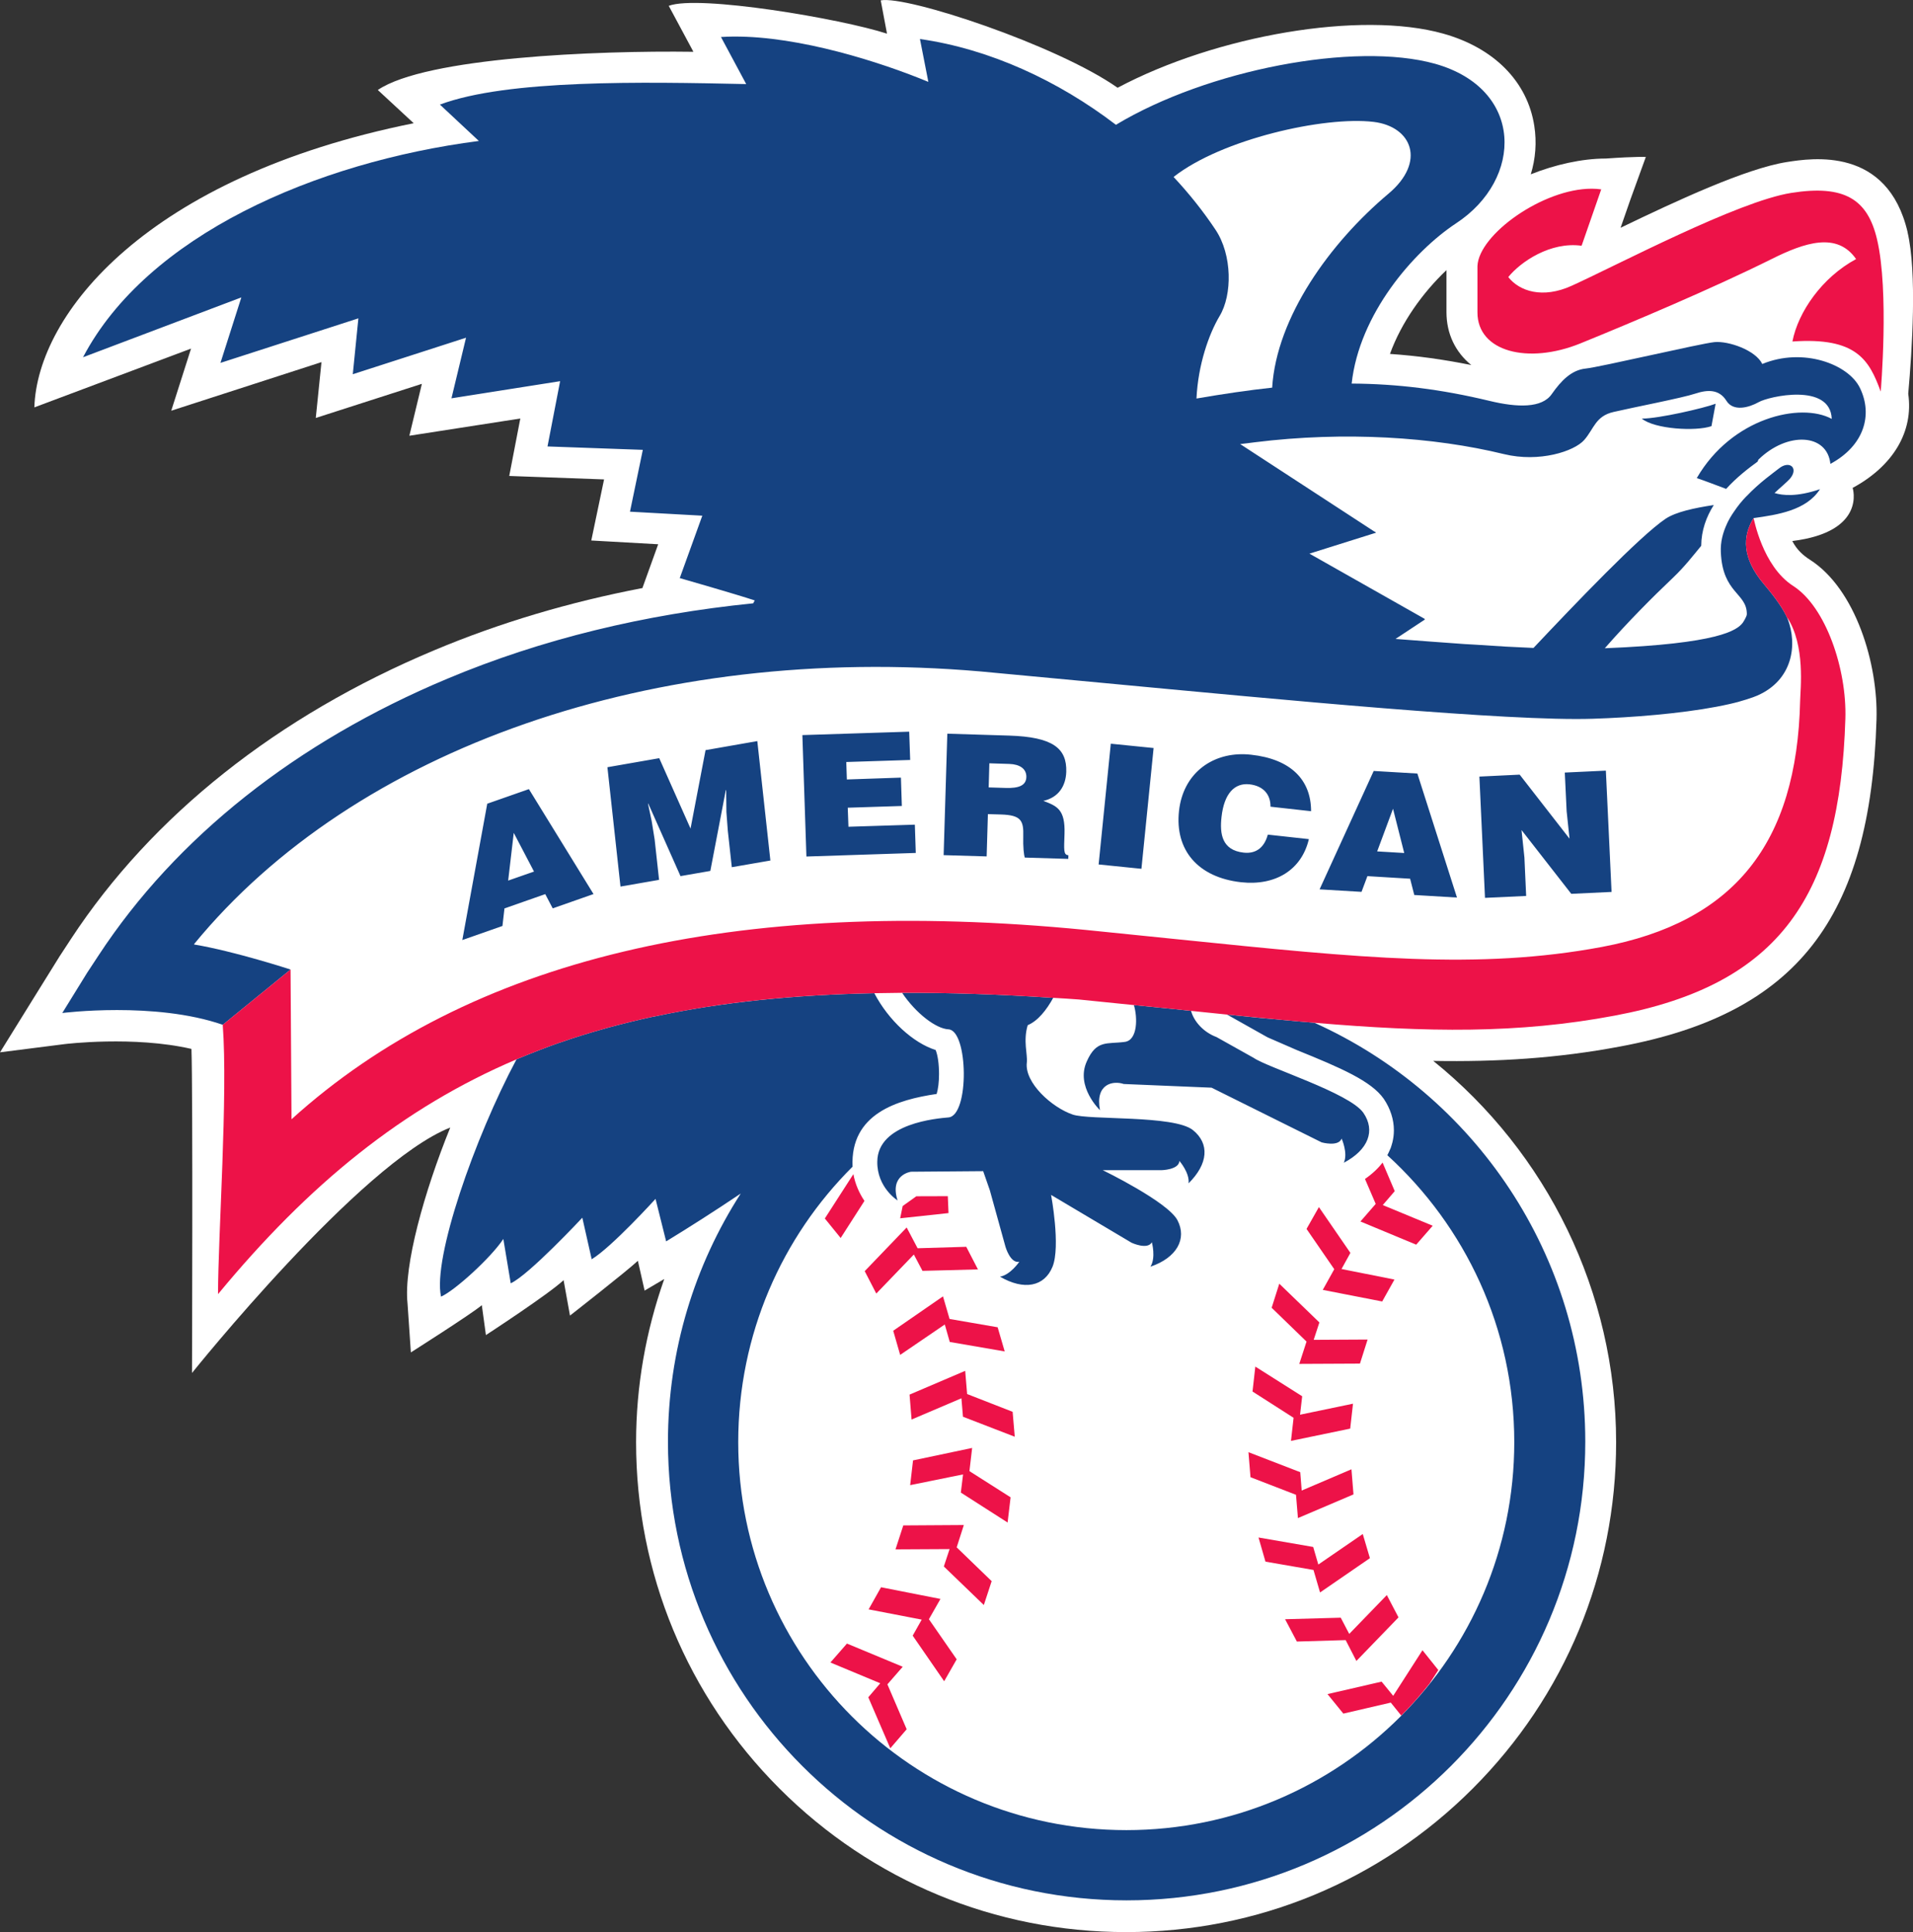
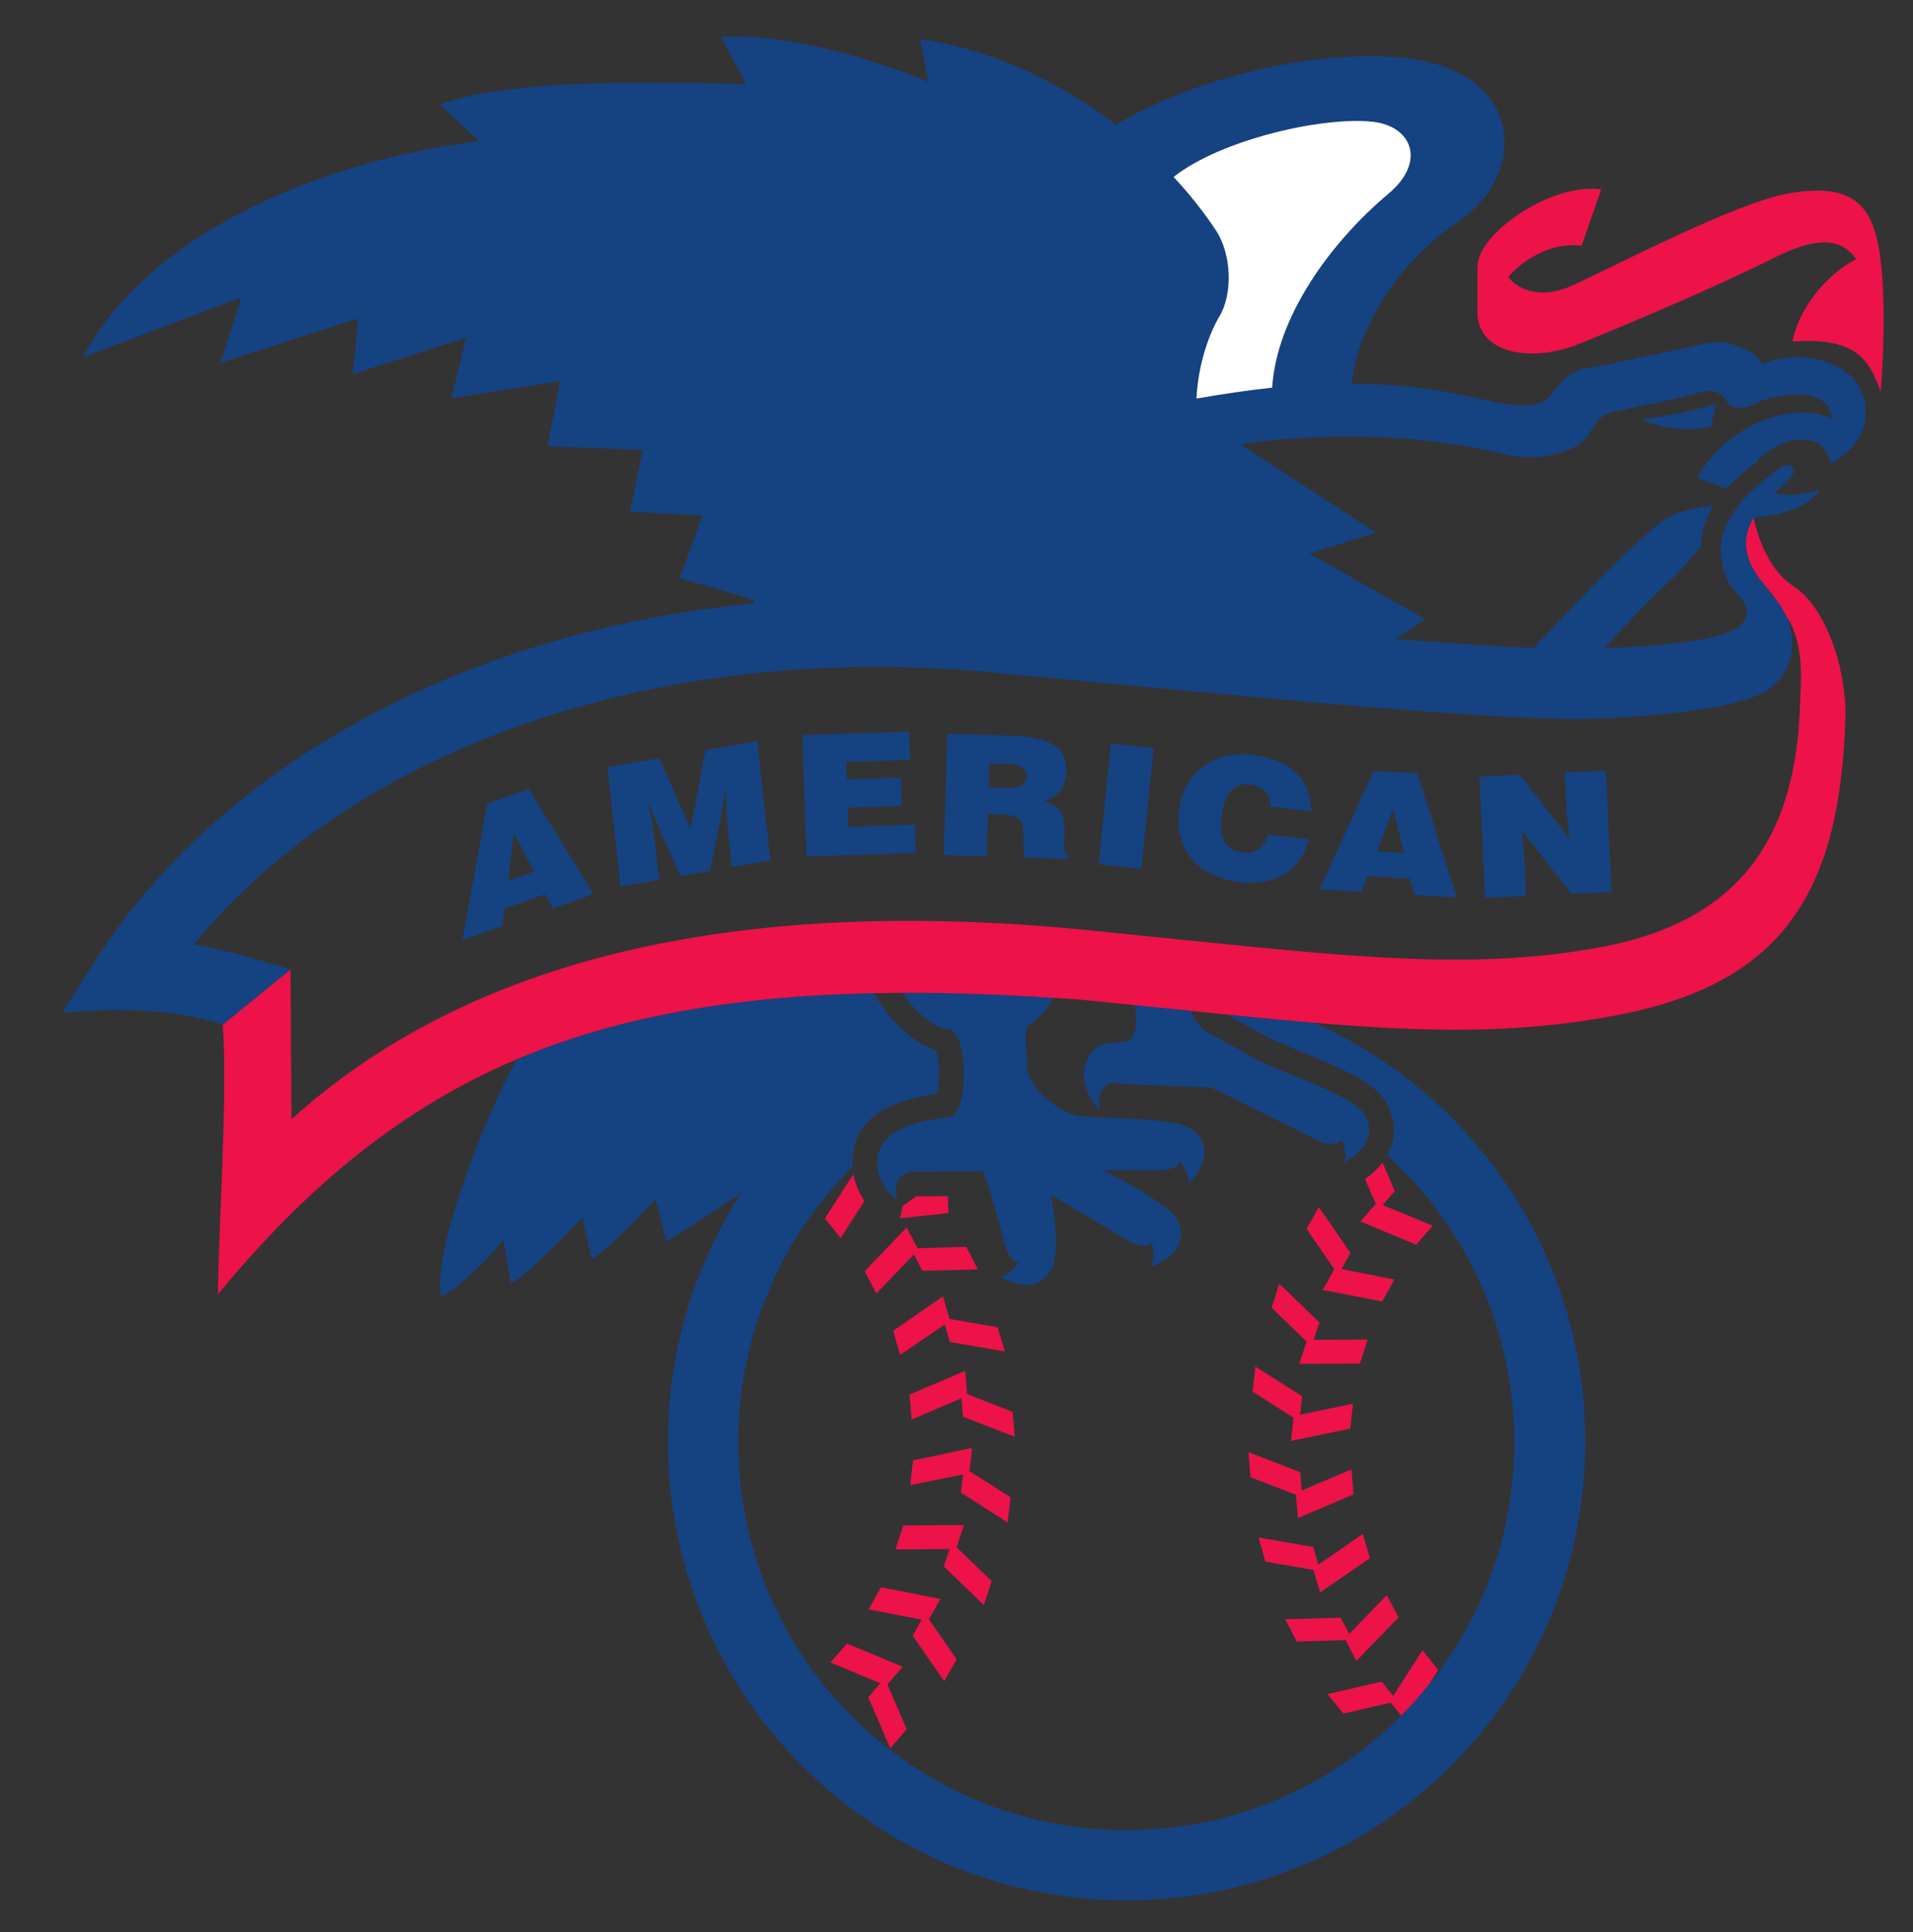
<svg xmlns="http://www.w3.org/2000/svg" xml:space="preserve" version="1.1" viewBox="1.09 1.23 198 199.98">
  <rect x="1.09" y="1.23" width="198" height="199.98" fill="#333333" stroke="none" />
  <g transform="matrix(1.25 0 0 -1.25 -33.158 1008.8)">
    <g>
-       <path d="m185.35 786.84c-1.662 7.112-7.947 6.118-10.002 5.797-3.375-0.534-9.073-3.178-13.762-5.442l0.822 2.363 1.268 3.499s-0.724 0.053-3.309-0.129c-1.979 0-4.226-0.511-6.217-1.306 0.397 1.296 0.501 2.654 0.291 4.005-0.562 3.669-3.325 6.46-7.527 7.641-6.844 1.925-18.8-0.134-26.975-4.479-5.022 3.532-17.469 7.657-19.614 7.234l0.519-2.755c-3.788 1.235-15.609 3.239-18.073 2.305l2.009-3.742 0.028-0.063c-8.059 0.111-22.147-0.468-26.127-3.163l2.973-2.753c-22.069-4.44-31.165-15.78-31.411-23.53l12.975 4.868-1.64-5.144 12.439 4.023-0.471-4.623 8.785 2.826-1.037-4.299 9.187 1.427-0.916-4.757 7.851-0.286-1.058-5.058 5.539-0.311-1.306-3.628c-6.056-1.16-11.833-2.88-17.235-5.15-12.987-5.44-23.382-13.7-30.064-23.88l-0.964-1.473-0.023-0.025-0.01-0.028-2.07-3.33-2.824-4.557 5.334 0.678c0.056 0.01 5.751 0.701 10.516-0.397 0.124-3.697 0.046-26.833 0.046-26.833s13.921 17.383 21.383 20.323c-2.156-5.321-3.871-11.447-3.537-14.579l0.276-4.041s4.964 3.148 5.875 3.909l0.339-2.475s5.167 3.365 6.432 4.547l0.529-2.933s4.691 3.664 5.622 4.537l0.557-2.467 1.627 0.959c-1.526-4.324-2.333-8.876-2.333-13.511 0-10.829 4.223-21.024 11.877-28.685 7.667-7.672 17.871-11.884 28.7-11.884 10.84 0 21.026 4.213 28.695 11.884 7.659 7.662 11.877 17.856 11.877 28.685 0 12.426-5.721 23.974-15.141 31.572 5.255-0.091 10.265 0.207 15.51 1.199 14.544 2.717 20.7 10.566 21.191 27.053 0.147 4.615-1.728 10.822-5.503 13.243-0.6 0.382-1.093 0.835-1.47 1.554 6.189 0.769 4.997 4.4 4.997 4.4 3.34 1.807 5.058 4.648 4.603 7.798 0.324 3.631 0.736 10.012-0.061 13.395m-42.852-10.098c0.951 2.631 2.738 5.101 4.678 6.938v-3.482c0-1.779 0.731-3.302 2.057-4.38-2.295 0.468-4.509 0.772-6.736 0.924" fill="#fff" />
      <path d="m77.051 5.039c-0.454 0.003-0.901 0.018-1.338 0.047l2.613 4.873c-10.703-0.231-24.713-0.496-31.703 2.123l4.031 3.764c-16.921 2.188-34.348 9.782-40.97 22.388l16.386-6.195-2.162 6.779 14.276-4.611-0.579 5.785 11.721-3.781-1.508 6.273 11.246-1.773-1.306 6.756 9.865 0.351-1.328 6.401 7.486 0.414-2.334 6.459s6.013 1.726 7.762 2.314l-0.164 0.299c-11.218 1.126-21.921 3.713-31.641 7.799-15.633 6.537-28.112 16.443-36.107 28.636l-1.197 1.82-2.563 4.15s9.571-1.22 16.611 1.22l7.014-5.72s-5.787-1.89-9.98-2.592l-0.008-0.036c16.617-20.276 47.658-31.156 81.426-28.224-0.02 0 12.58 1.18 12.58 1.18 18.74 1.764 42.05 4.002 50.77 3.714 0.53-0.019 1.06-0.043 1.58-0.062 4.27-0.196 9.12-0.673 12.55-1.457 0.32-0.076 0.65-0.15 0.95-0.233 0.04-0.012 0.08-0.025 0.13-0.041 0.48-0.129 0.93-0.277 1.38-0.435 0.15-0.06 0.3-0.118 0.45-0.178 3.64-1.603 4.17-5.232 3.12-7.955-0.44-0.98-1.16-2.04-2.45-3.57-2.29-2.701-2.23-4.966-1.07-6.838 2.46-0.345 5.46-0.785 6.87-2.992-2.37 0.809-3.87 0.655-4.7 0.396 0.58-0.566 1.24-1.072 1.64-1.537 0.86-1.088-0.12-1.88-1.21-0.988-0.52 0.417-1.98 1.43-3.32 2.847 0 0-0.01 0-0.01 0.006l-0.01 0.006c-0.47 0.478-0.9 1.016-1.28 1.582-0.01 0.01-0.02 0.023-0.02 0.029-0.27 0.386-0.51 0.797-0.71 1.217 0 0 0 0.006-0.01 0.012h0.01c-0.43 0.917-0.69 1.898-0.64 2.951 0.18 4.289 2.71 4.204 2.69 6.418 0 0.263-0.42 0.885-0.42 0.885-0.6 0.784-2.48 2.167-14.28 2.639 2.42-2.765 4.97-5.318 7.04-7.282 1.23-1.167 2.12-2.334 2.94-3.324 0.01-1.588 0.53-3.004 1.3-4.219-2.01 0.307-3.89 0.702-4.98 1.416-2.69 1.809-9.36 8.798-13.68 13.377-0.91-0.038-1.88-0.096-2.9-0.14-0.27-0.026-0.55-0.04-0.82-0.053-0.77-0.051-1.55-0.098-2.37-0.149-0.35-0.019-0.69-0.041-1.05-0.06-0.82-0.06-1.67-0.12-2.53-0.184-0.32-0.028-0.64-0.045-0.97-0.07-1.19-0.092-2.41-0.179-3.64-0.277l3.05-2.016-0.06-0.037 0.03-0.022-11.93-6.753 6.9-2.17-0.08-0.049 0.03-0.014s-0.05-0.025-0.15-0.066l-13.87-9.043c0.49-0.051 0.99-0.116 1.52-0.186 9.3-1.154 18.51-0.55 25.78 1.225 3.67 0.895 7.29-0.293 8.31-1.463 1.02-1.158 1.15-2.472 3.05-2.902 1.89-0.443 7.15-1.458 8.44-1.895 1.33-0.44 2.48-0.44 3.22 0.727 0.71 1.167 2.33 0.724 3.36 0.148 1.01-0.582 7.41-2.042 7.55 1.74-3.2-1.739-10.34-0.138-13.97 6.127 0.94 0.317 2.01 0.737 3.04 1.119 1.1-1.208 2.32-2.144 3.25-2.818 0.03-0.066 0.05-0.135 0.09-0.211 2.97-2.913 7.12-2.733 7.45 0.44 3.5-1.889 4.41-5.074 3.06-7.854-1.19-2.47-5.89-4.229-10.11-2.486-0.69-1.427-3.49-2.4-4.95-2.264-1.46 0.146-11.88 2.596-13.33 2.738-1.47 0.152-2.53 1.246-3.51 2.641-1.01 1.467-3.55 1.404-6.44 0.705-5-1.202-9.54-1.765-14.27-1.793 0.78-7.173 6.37-13.65 10.8-16.582 7-4.589 7.05-13.92-2.17-16.52-8.31-2.315-23.57 0.621-33.03 6.317-5.94-4.542-13.03-7.845-20.283-8.879l0.869 4.436c-4.899-2.034-13.324-4.735-20.125-4.689zm101.61 38.008c-1.19 0.449-5.88 1.539-7.64 1.539 1.32 1.088 5.58 1.344 7.21 0.781l0.43-2.32zm-83.467 33.943l-11.056 0.354 0.418 12.57 11.32-0.371-0.096-2.928-6.873 0.217-0.072-1.971 5.598-0.179-0.094-2.936-5.596 0.192-0.062-1.807 6.615-0.213-0.102-2.928zm3.946 0.209l-0.381 12.571 4.452 0.132 0.13-4.379 1.35 0.039c2.07 0.064 2.36 0.611 2.31 2.252-0.03 1.117 0.06 1.926 0.16 2.207l4.5 0.137 0.01-0.381c-0.53-0.025-0.45-0.575-0.4-2.216 0.08-2.534-0.78-2.871-2.19-3.409 1.59-0.354 2.32-1.554 2.37-2.996 0.08-2.445-1.39-3.62-5.91-3.76l-6.401-0.197zm-19.666 0.766l-5.358 0.937-1.553 8.118-3.24-7.286-5.363 0.936 1.353 12.353 3.993-0.695-0.459-4.185-0.307-1.907-0.381-1.791 0.033-0.006 3.332 7.502 3.088-0.537 1.6-8.355 0.039-0.008 0.025 2.268 0.145 1.935 0.414 3.774 3.992-0.692-1.353-12.361zm36.587 0.271l-1.26 12.498 4.43 0.45 1.26-12.502-4.43-0.446zm13.81 1.09c-3.46-0.091-6.33 2.07-6.75 5.86-0.45 4.057 1.96 6.888 6.42 7.388 3.57 0.392 6.27-1.276 7.02-4.461l-4.25-0.467c-0.31 1.171-1.08 2.022-2.5 1.864-2.25-0.25-2.49-1.942-2.29-3.698 0.27-2.416 1.34-3.537 2.89-3.373 1.39 0.155 2.19 1.001 2.18 2.317l4.2 0.467c0-3.249-2.1-5.402-6.22-5.848-0.24-0.026-0.47-0.043-0.7-0.049zm-26.38 0.938l2.07 0.066c1.04 0.035 1.78 0.473 1.76 1.361-0.03 0.873-0.78 1.168-2.15 1.123l-1.75-0.054 0.07-2.496zm63.81 0.759l-4.25 0.2 0.19 3.996 0.3 2.849-5.16-6.63-4.17 0.201 0.58 12.554 4.26-0.199-0.18-3.976-0.3-2.846 5.15 6.603 4.17-0.197-0.59-12.555zm-24.03 0.034l-5.6 12.255 4.34 0.258 0.61-1.627 4.42 0.268 0.43 1.685 4.42 0.264-4.1-12.836-4.52-0.267zm-87.438 1.879l-4.311 1.511-2.58 14.11 4.153-1.455 0.209-1.817 4.222-1.48 0.772 1.474 4.223-1.48-6.688-10.863zm89.438 2.033l1.16 4.58-2.8-0.166 1.64-4.414zm-91.006 2.496l2.097 4.004-2.675 0.935 0.578-4.939zm40.203 16.555l-0.002 0.01c1.429 2.12 3.497 3.7 4.787 3.77h0.002c2.056 0.1 2.186 8.94 0 9.12-1.107 0.1-7.344 0.58-7.363 4.59-0.032 2.67 2.099 4 2.099 4-0.857-2.68 1.393-2.97 1.393-2.97l7.467-0.06 0.69 1.98 1.62 5.85s0.5 1.75 1.43 1.55c0 0-0.93 1.37-2 1.54 2.48 1.45 4.6 1.04 5.44-1.03 0.85-2.11-0.15-7.43-0.15-7.43l8.33 4.95s1.65 0.77 2.1-0.05c0 0 0.44 1.61-0.15 2.53 2.72-0.92 3.81-2.88 2.8-4.81-1-1.91-7.73-5.18-7.73-5.18h6.06s1.83-0.03 1.87-0.96c0 0 1.08 1.24 0.95 2.32 2.03-2.01 2.2-4.1 0.45-5.51-1.95-1.57-10.76-1.01-12.45-1.61-2.13-0.72-5.01-3.29-4.74-5.4 0.09-0.82-0.4-2.23 0.09-3.85 1.05-0.44 1.94-1.56 2.64-2.83h-0.01c-5.53-0.36-10.727-0.54-15.623-0.52zm-2.869 0.04c-8.382 0.17-15.865 0.94-22.659 2.39-0.085 0.01-0.16 0.02-0.242 0.04-1.616 0.35-3.197 0.74-4.744 1.16-0.107 0.03-0.203 0.06-0.31 0.09-1.547 0.43-3.066 0.9-4.549 1.42-0.022 0-0.042 0.01-0.051 0.01-1.483 0.52-2.941 1.09-4.361 1.68-0.045 0.02-0.094 0.04-0.135 0.06-4.333 8.11-8.682 20.59-7.809 24.56 1.417-0.62 5.16-4.02 6.448-5.97l0.765 4.59c1.882-0.86 7.41-6.79 7.41-6.79l0.969 4.3c2.075-1.25 6.609-6.25 6.609-6.25l1.098 4.4c2.265-1.38 4.939-3.08 7.719-4.95-4.757 7.4-7.531 16.21-7.531 25.69 0 26.21 21.254 47.47 47.465 47.47 26.22 0 47.48-21.26 47.48-47.47 0-19.34-11.52-35.94-28.04-43.37-1.08-0.09-2.17-0.18-3.29-0.29-0.09-0.01-0.18-0.02-0.27-0.03h-0.01c-0.7-0.06-1.41-0.13-2.13-0.19-1.09-0.11-2.2-0.22-3.34-0.34l4 2.25 0.22 0.12 3.01 1.31c4.6 1.86 7.7 3.21 8.99 5.04 0.69 1.02 1.05 2.15 1.05 3.26 0 0.42-0.05 0.83-0.15 1.24-0.05 0.2-0.12 0.41-0.19 0.63-0.02 0.01-0.02 0.02-0.02 0.03-0.09 0.22-0.19 0.43-0.31 0.67-0.01 0-0.01 0.01-0.01 0.01 8.06 7.35 13.14 17.91 13.14 29.7 0 22.16-17.99 40.16-40.15 40.16-22.2 0-40.172-18-40.172-40.16 0-11.16 4.526-21.24 11.832-28.51v-0.01c-0.24-5.48 4.63-6.92 8.707-7.52 0.149-0.51 0.244-1.23 0.244-2.05 0-1.02-0.129-1.98-0.353-2.5-2.303-0.72-4.866-3.05-6.346-5.88h0.016zm36.492 2.21h-0.05 0.05zm-9.64-0.98c0.39 1.28 0.4 3.62-0.93 3.81-1.86 0.25-2.94-0.24-3.94 2.01-1.2 2.62 1.36 5.06 1.36 5.06-0.52-2.76 1.38-3.08 2.46-2.71l9.09 0.38 11.39 5.66s1.75 0.49 2.07-0.39c0 0 0.68 1.5 0.23 2.5 2.54-1.34 3.29-3.32 2.02-5.17-1.44-2.06-9.92-4.68-11.36-5.69l-3.84-2.15c-1.37-0.51-2.34-1.63-2.63-2.7 0 0 0-0.01-0.01-0.01-0.59-0.07-1.18-0.12-1.79-0.19l-4.12-0.41z" transform="matrix(.8 0 0 -.8 26.526 807.06)" fill="#154281" />
      <path d="m128.04 787.04c1.402-2.087 1.402-5.41 0.342-7.158-0.893-1.5-1.781-4.036-1.913-6.827 2.214 0.38 4.304 0.691 6.267 0.901 0.364 5.837 4.78 11.981 9.627 16.057 3.148 2.642 1.943 5.564-1.222 5.949-4.089 0.491-12.598-1.43-16.568-4.559 1.29-1.381 2.459-2.849 3.466-4.362" fill="#fff" />
      <path d="m165.84 20.789c-5.03-0.016-11.7 4.733-11.83 8.01v4.795c0 4.086 5.26 5.389 10.63 3.217 5.38-2.189 13.69-5.696 19.81-8.739 3.43-1.717 6.79-2.837 8.75 0-3.52 1.892-6 5.475-6.59 8.533 6.66-0.471 7.95 1.933 9.14 5.184 0 0 0.89-10.363-0.38-15.752-0.97-4.137-3.35-5.692-8.89-4.812-5.52 0.876-17.9 7.422-22.71 9.607-3.03 1.379-5.42 0.563-6.57-0.898 1.29-1.594 4.38-3.687 7.59-3.241l2.03-5.836c-0.31-0.045-0.64-0.067-0.98-0.068zm16.75 34.094c-1.16 1.875-1.22 4.137 1.07 6.838 1.29 1.53 2.01 2.59 2.44 3.57-0.01-0.051-0.02-0.102-0.05-0.146 1.93 2.878 1.38 7.499 1.36 8.625-0.33 14.827-6.85 22.927-20.51 25.501-12.83 2.399-25.05 1.139-43.59-0.757l-9.86-1.004c-36.28-3.558-63.879 3.02-82.188 19.6v-0.04l-0.098-15.46-7.019 5.72c0.547 7.22-0.487 21.88-0.487 27.88 9.397-11.38 19.12-19.29 30.889-24.3 0.041-0.02 0.09-0.04 0.135-0.06 1.42-0.59 2.878-1.16 4.361-1.68 0.013 0 0.029-0.01 0.051-0.01 1.483-0.52 3.005-0.99 4.549-1.42 0.107-0.03 0.201-0.06 0.308-0.09 1.55-0.42 3.128-0.81 4.744-1.16 0.083-0.02 0.16-0.04 0.248-0.04 6.791-1.45 14.276-2.23 22.67-2.39 0.936-0.02 1.893-0.03 2.858-0.04 4.896-0.02 10.089 0.16 15.619 0.52 0.88 0.05 1.76 0.1 2.65 0.17l5.71 0.58 4.12 0.41c0.61 0.07 1.2 0.12 1.8 0.19 1.23 0.13 2.43 0.25 3.61 0.37s2.33 0.23 3.45 0.34c0.72 0.07 1.44 0.14 2.13 0.2 0.1 0.01 0.19 0.02 0.28 0.03 1.12 0.11 2.21 0.2 3.29 0.29 11.67 0.99 21.07 1.15 31.09-0.74 17.13-3.21 23.31-12.427 23.87-30.734 0.16-5.098-2.01-11.576-5.41-13.746-3.19-2.055-4.06-7.001-4.09-7.017zm-38.4 66.707c-0.43 0.57-1.03 1.15-1.82 1.7l1.11 2.58-1.58 1.82 5.77 2.4 1.71-1.96-5.17-2.14 1.24-1.44-1.26-2.96zm-54.774 1.2l-2.953 4.59 1.639 2.02 2.462-3.84c-0.528-0.78-0.952-1.72-1.148-2.77zm9.775 2.28c-1.41 0-2.786 0.01-3.257 0.01-0.291 0.21-0.839 0.6-1.414 1.01l-0.26 1.27 5.004-0.54-0.073-1.75zm38.409 1.13l-1.28 2.26 2.87 4.17-1.19 2.14 6.15 1.2 1.27-2.27-5.48-1.09 0.92-1.67-3.26-4.74zm-42.668 2.11l-4.342 4.52 1.199 2.32 3.887-4.04 0.894 1.69 5.74-0.15-1.21-2.34-5.036 0.15-1.132-2.15zm38.568 5.82l-0.79 2.49 3.61 3.5-0.75 2.31 6.28-0.03 0.79-2.49-5.58 0.03 0.59-1.8-4.15-4.01zm-34.807 1.31l-5.152 3.56 0.719 2.5 4.619-3.15 0.514 1.81 5.687 0.98-0.73-2.5-4.977-0.86-0.68-2.34zm32.327 7.27l-0.29 2.58 4.25 2.72-0.27 2.39 6.13-1.27 0.29-2.58-5.48 1.14 0.22-1.91-4.85-3.07zm-30.03 0.44l-5.758 2.46 0.209 2.58 5.159-2.2 0.16 1.91 5.36 2.07-0.22-2.58-4.71-1.84-0.2-2.4zm0.72 7.98l-6.118 1.29-0.297 2.56 5.475-1.11-0.23 1.88 4.84 3.1 0.31-2.61-4.26-2.71 0.28-2.4zm28.6 0.44l0.21 2.59 4.71 1.82 0.2 2.41 5.75-2.45-0.21-2.6-5.15 2.2-0.15-1.9-5.36-2.07zm-29.46 7.54l-6.266 0.04-0.807 2.48 5.598-0.03-0.594 1.8 4.139 3.99 0.81-2.47-3.62-3.5 0.74-2.31zm41.29 0.93l-4.6 3.16-0.53-1.82-5.66-0.98 0.72 2.5 4.97 0.86 0.68 2.33 5.16-3.55-0.74-2.5zm-49.859 5.51l-1.287 2.29 5.496 1.06-0.933 1.66 3.257 4.72 1.296-2.27-2.876-4.15 1.196-2.1-6.149-1.21zm52.349 0.81l-3.89 4.02-0.88-1.68-5.76 0.16 1.22 2.31 5.05-0.15 1.11 2.16 4.36-4.51-1.21-2.31zm-55.878 5.02l-1.711 1.96 5.16 2.15-1.24 1.45 2.277 5.28 1.696-1.97-1.995-4.65 1.586-1.82-5.773-2.4zm59.568 0.69l-3.03 4.72-1.2-1.47-5.6 1.29 1.64 2.02 4.91-1.14 1.08 1.34c1.05-1.03 2-2.14 2.92-3.29l0.92-1.42-1.64-2.05z" transform="matrix(.8 0 0 -.8 26.526 807.06)" fill="#ed1248" />
    </g>
  </g>
</svg>